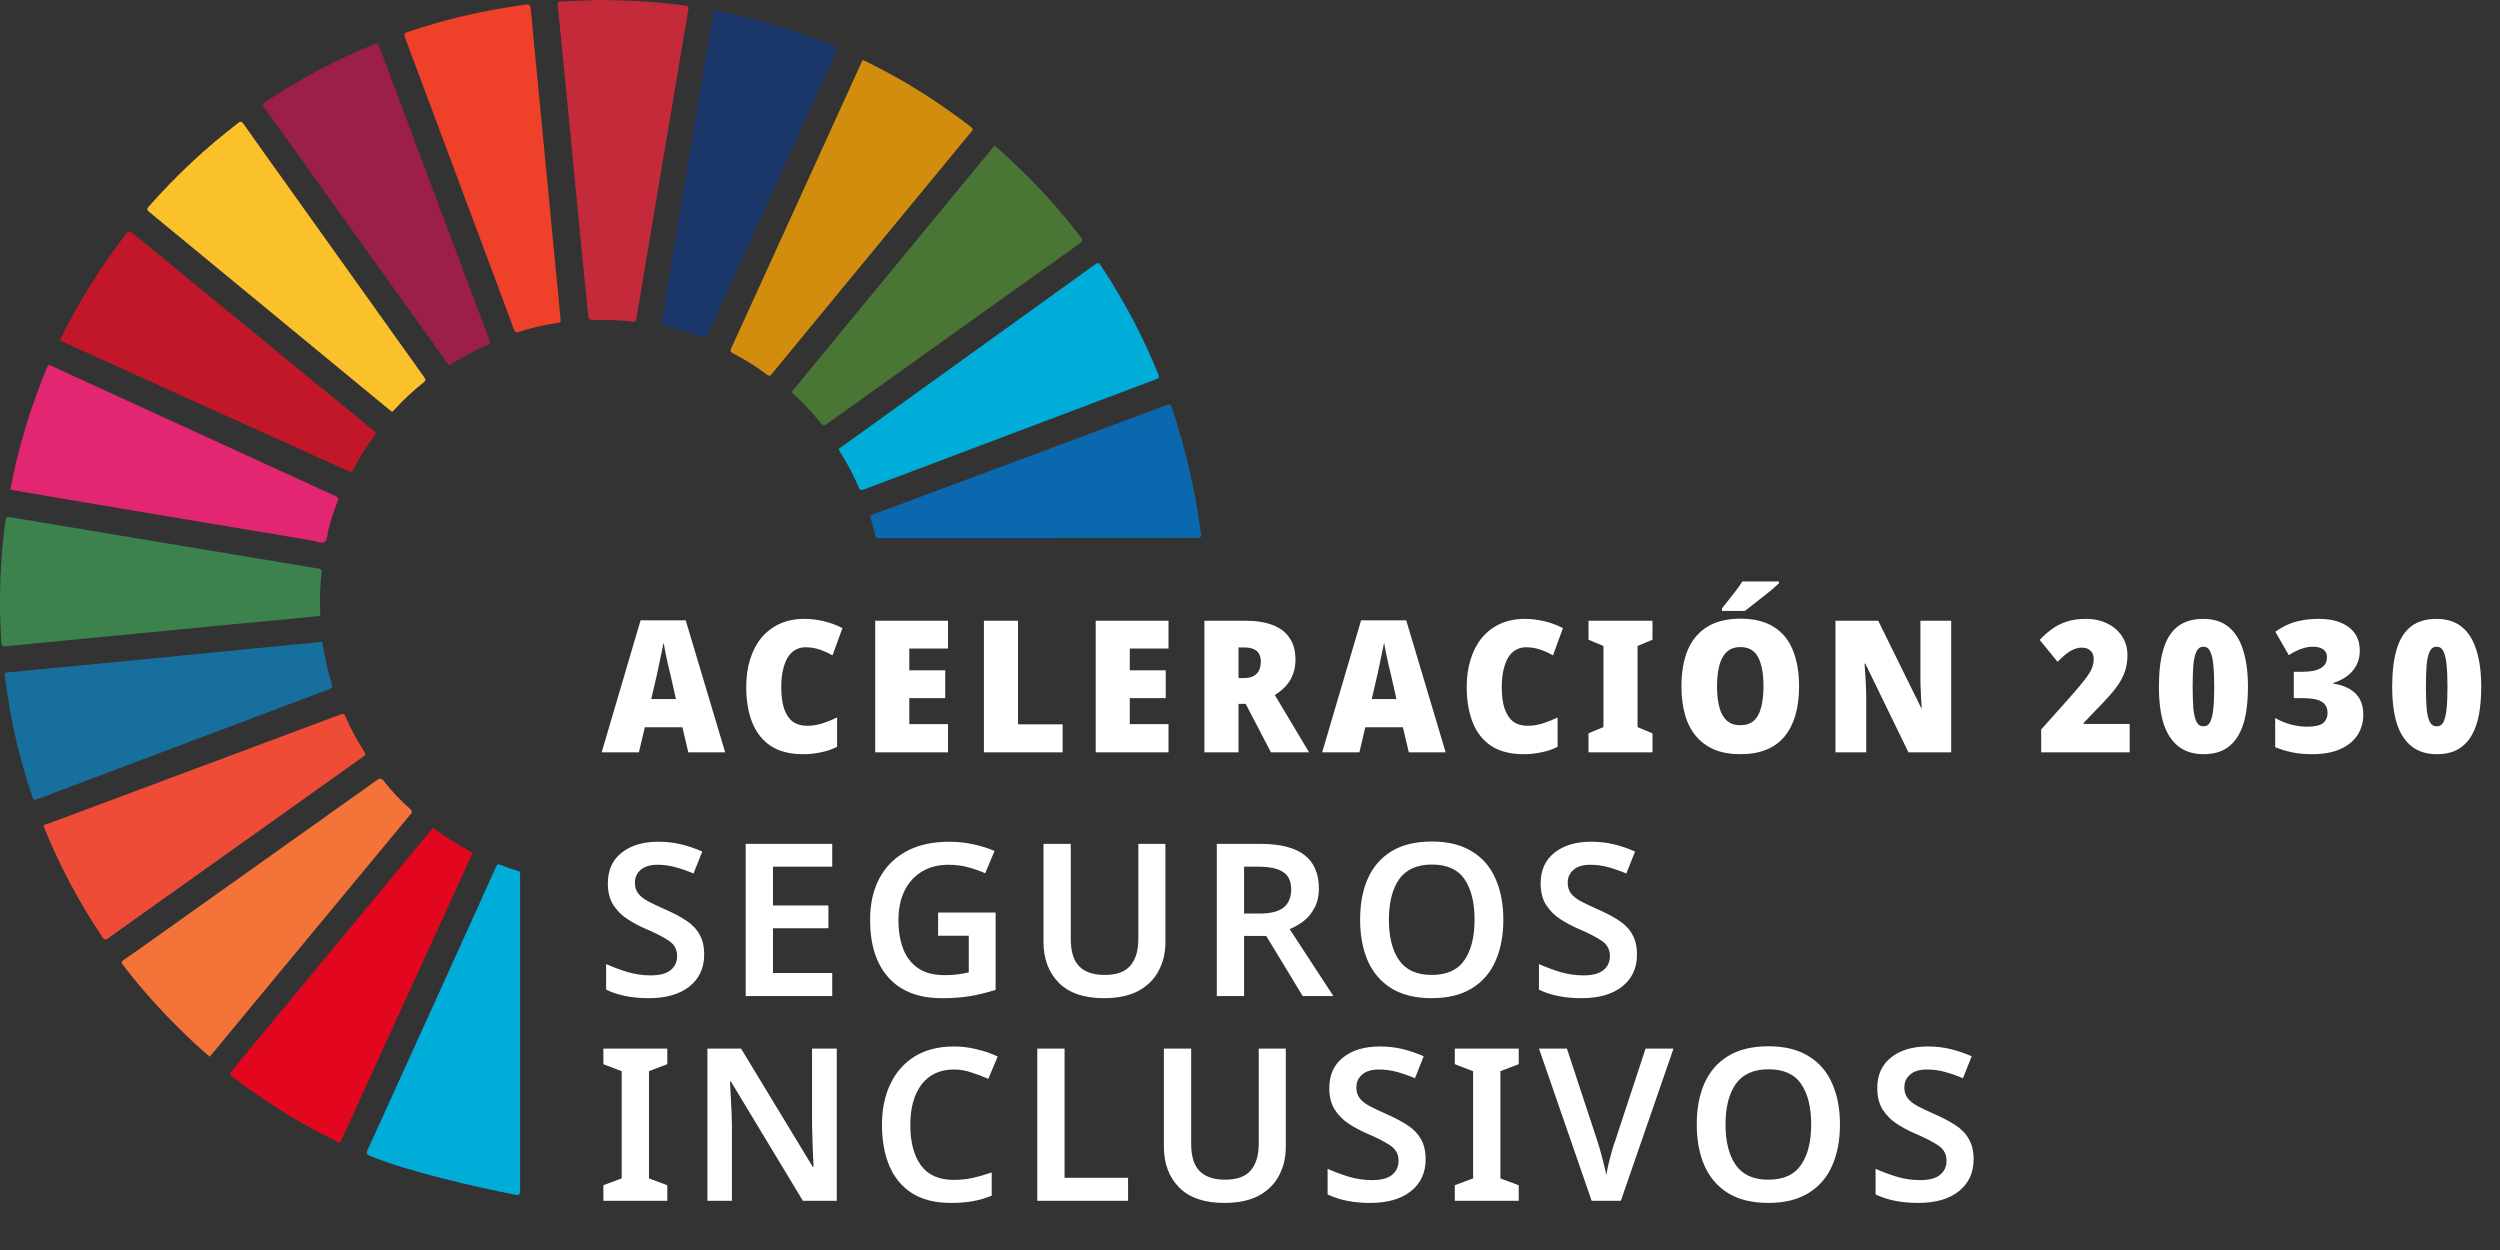
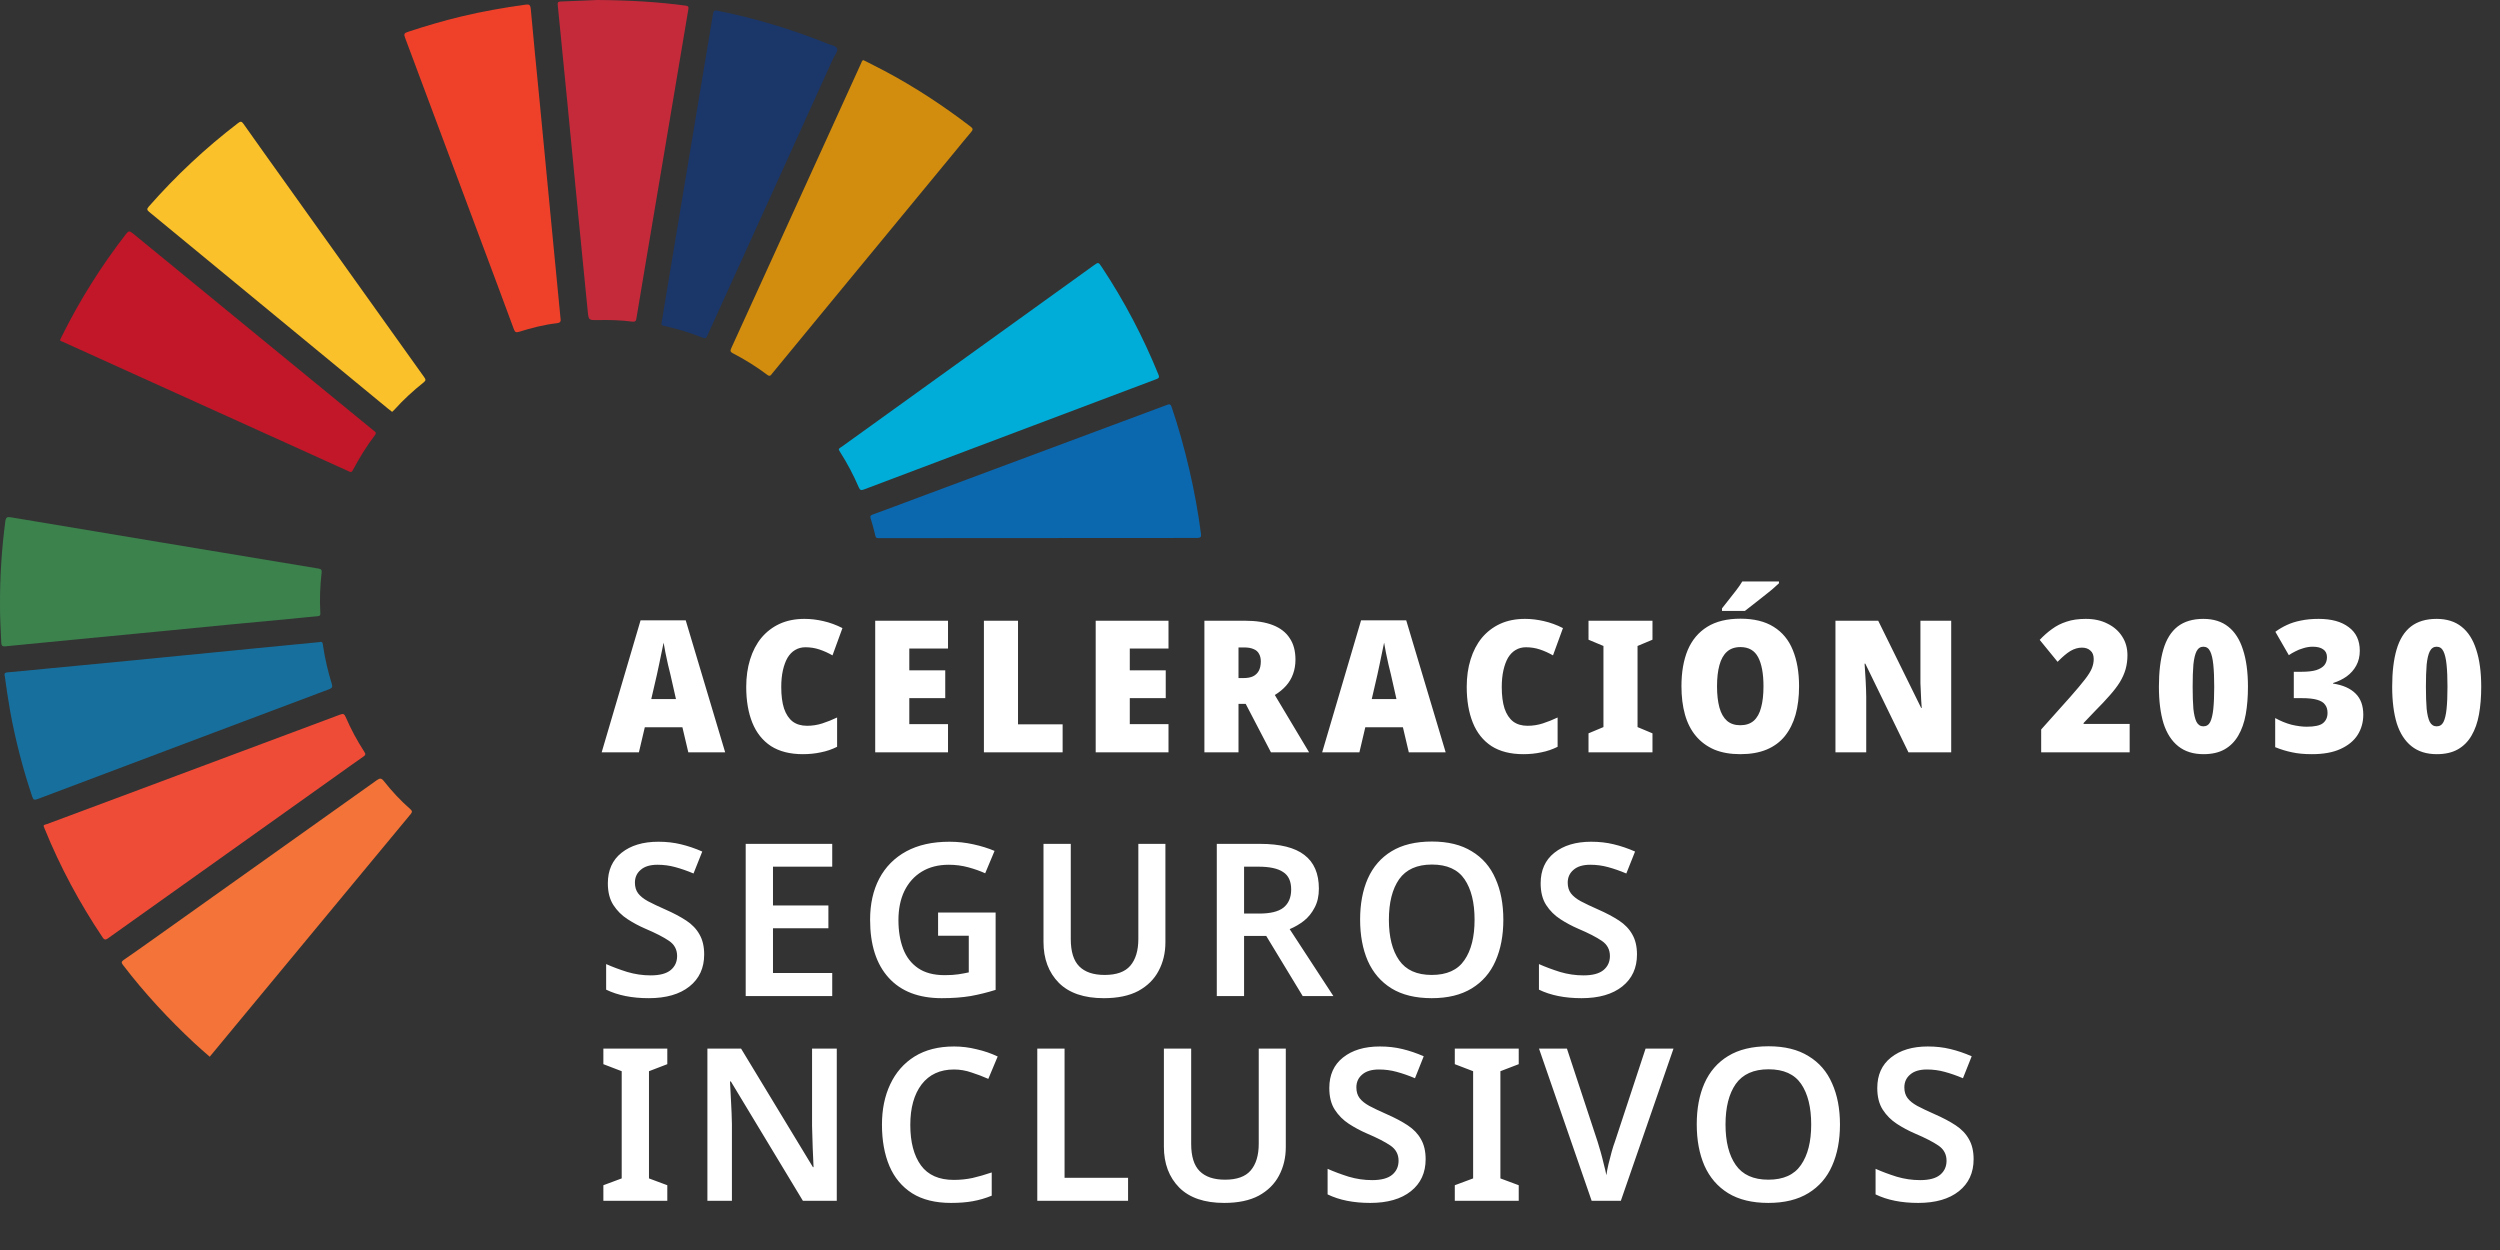
<svg xmlns="http://www.w3.org/2000/svg" width="232" height="116" viewBox="0 0 232 116" fill="none">
  <rect x="0" y="0" width="232" height="116" fill="#333333" stroke="none" />
  <path d="M63.875 69.816L63.327 67.49L59.838 67.49L59.29 69.816L55.835 69.816L59.444 57.569L63.635 57.569L67.296 69.816L63.875 69.816ZM62.215 62.598C62.158 62.347 62.084 62.044 61.993 61.691C61.913 61.326 61.834 60.956 61.754 60.579C61.685 60.203 61.628 59.889 61.583 59.638C61.537 59.889 61.474 60.191 61.394 60.545C61.326 60.898 61.252 61.258 61.172 61.623C61.092 61.976 61.024 62.295 60.967 62.581L60.437 64.873L62.729 64.873L62.215 62.598ZM74.741 60.066C74.388 60.066 74.068 60.151 73.783 60.322C73.509 60.482 73.276 60.722 73.082 61.041C72.899 61.36 72.757 61.748 72.654 62.204C72.551 62.66 72.5 63.179 72.5 63.761C72.5 64.548 72.586 65.209 72.757 65.745C72.939 66.281 73.207 66.686 73.561 66.96C73.914 67.222 74.359 67.353 74.895 67.353C75.385 67.353 75.859 67.279 76.315 67.131C76.771 66.983 77.227 66.8 77.683 66.583L77.683 69.303C77.204 69.543 76.703 69.714 76.178 69.816C75.653 69.93 75.094 69.987 74.501 69.987C73.316 69.987 72.329 69.737 71.542 69.235C70.767 68.722 70.191 67.997 69.814 67.062C69.438 66.127 69.25 65.021 69.25 63.744C69.25 62.809 69.37 61.959 69.609 61.195C69.849 60.419 70.197 59.752 70.653 59.194C71.12 58.635 71.685 58.201 72.346 57.894C73.019 57.586 73.789 57.432 74.656 57.432C75.226 57.432 75.807 57.5 76.4 57.637C77.005 57.774 77.598 57.99 78.179 58.287L77.256 60.819C76.856 60.59 76.452 60.408 76.041 60.271C75.63 60.134 75.197 60.066 74.741 60.066ZM87.976 69.816L81.219 69.816L81.219 57.603L87.976 57.603L87.976 60.186L84.383 60.186L84.383 62.204L87.719 62.204L87.719 64.787L84.383 64.787L84.383 67.199L87.976 67.199L87.976 69.816ZM91.307 69.816L91.307 57.603L94.472 57.603L94.472 67.216L98.612 67.216L98.612 69.816L91.307 69.816ZM108.437 69.816L101.68 69.816L101.68 57.603L108.437 57.603L108.437 60.186L104.844 60.186L104.844 62.204L108.18 62.204L108.18 64.787L104.844 64.787L104.844 67.199L108.437 67.199L108.437 69.816ZM115.514 57.603C116.564 57.603 117.436 57.739 118.132 58.013C118.827 58.287 119.346 58.692 119.688 59.228C120.042 59.752 120.219 60.414 120.219 61.212C120.219 61.691 120.145 62.136 119.996 62.546C119.848 62.957 119.631 63.322 119.346 63.641C119.061 63.96 118.713 64.246 118.303 64.496L121.484 69.816L117.944 69.816L115.6 65.317L114.933 65.317L114.933 69.816L111.768 69.816L111.768 57.603L115.514 57.603ZM115.463 60.083L114.933 60.083L114.933 62.923L115.429 62.923C115.76 62.923 116.039 62.871 116.267 62.769C116.507 62.655 116.689 62.484 116.815 62.255C116.94 62.027 117.003 61.731 117.003 61.366C117.003 61.092 116.946 60.858 116.832 60.665C116.729 60.471 116.564 60.328 116.336 60.237C116.108 60.134 115.817 60.083 115.463 60.083ZM130.737 69.816L130.19 67.49L126.7 67.49L126.153 69.816L122.697 69.816L126.307 57.569L130.498 57.569L134.158 69.816L130.737 69.816ZM129.078 62.598C129.021 62.347 128.947 62.044 128.856 61.691C128.776 61.326 128.696 60.956 128.616 60.579C128.548 60.203 128.491 59.889 128.445 59.638C128.399 59.889 128.337 60.191 128.257 60.545C128.188 60.898 128.114 61.258 128.034 61.623C127.955 61.976 127.886 62.295 127.829 62.581L127.299 64.873L129.591 64.873L129.078 62.598ZM141.603 60.066C141.25 60.066 140.931 60.151 140.646 60.322C140.372 60.482 140.138 60.722 139.944 61.041C139.762 61.36 139.619 61.748 139.517 62.204C139.414 62.66 139.363 63.179 139.363 63.761C139.363 64.548 139.448 65.209 139.619 65.745C139.802 66.281 140.07 66.686 140.423 66.96C140.777 67.222 141.221 67.353 141.757 67.353C142.248 67.353 142.721 67.279 143.177 67.131C143.633 66.983 144.09 66.8 144.546 66.583L144.546 69.303C144.067 69.543 143.565 69.714 143.04 69.816C142.516 69.93 141.957 69.987 141.364 69.987C140.178 69.987 139.191 69.737 138.405 69.235C137.629 68.722 137.053 67.997 136.677 67.062C136.301 66.127 136.112 65.021 136.112 63.744C136.112 62.809 136.232 61.959 136.472 61.195C136.711 60.419 137.059 59.752 137.515 59.194C137.983 58.635 138.547 58.201 139.209 57.894C139.881 57.586 140.651 57.432 141.518 57.432C142.088 57.432 142.67 57.5 143.263 57.637C143.867 57.774 144.46 57.99 145.042 58.287L144.118 60.819C143.719 60.59 143.314 60.408 142.903 60.271C142.493 60.134 142.06 60.066 141.603 60.066ZM153.35 69.816L147.414 69.816L147.414 68.054L148.8 67.473L148.8 59.946L147.414 59.365L147.414 57.603L153.35 57.603L153.35 59.365L151.964 59.946L151.964 67.473L153.35 68.054L153.35 69.816ZM166.953 63.692C166.953 64.673 166.844 65.551 166.628 66.327C166.411 67.091 166.08 67.752 165.635 68.311C165.191 68.858 164.626 69.275 163.942 69.56C163.258 69.845 162.442 69.987 161.496 69.987C160.572 69.987 159.768 69.845 159.084 69.56C158.4 69.263 157.829 68.841 157.373 68.294C156.917 67.746 156.581 67.085 156.364 66.31C156.147 65.534 156.039 64.656 156.039 63.675C156.039 62.375 156.233 61.258 156.621 60.322C157.02 59.387 157.624 58.669 158.434 58.167C159.243 57.665 160.27 57.414 161.513 57.414C162.767 57.414 163.794 57.665 164.592 58.167C165.402 58.669 165.995 59.387 166.371 60.322C166.759 61.258 166.953 62.381 166.953 63.692ZM159.34 63.692C159.34 64.457 159.414 65.112 159.563 65.66C159.711 66.196 159.945 66.606 160.264 66.891C160.583 67.165 160.994 67.302 161.496 67.302C162.009 67.302 162.425 67.165 162.744 66.891C163.064 66.606 163.292 66.196 163.429 65.66C163.577 65.124 163.651 64.468 163.651 63.692C163.651 62.518 163.486 61.617 163.155 60.99C162.824 60.362 162.277 60.049 161.513 60.049C161 60.049 160.583 60.191 160.264 60.477C159.945 60.762 159.711 61.178 159.563 61.725C159.414 62.261 159.34 62.917 159.34 63.692ZM165.088 54.13C164.917 54.29 164.7 54.484 164.438 54.712C164.176 54.928 163.891 55.157 163.583 55.396C163.275 55.636 162.978 55.869 162.693 56.097C162.408 56.325 162.151 56.525 161.923 56.696L159.802 56.696L159.802 56.457C159.996 56.206 160.207 55.938 160.435 55.653C160.663 55.356 160.891 55.065 161.119 54.78C161.347 54.484 161.536 54.21 161.684 53.959L165.088 53.959L165.088 54.13ZM181.072 69.816L177.104 69.816L173.101 61.588L173.032 61.588C173.055 61.828 173.072 62.09 173.084 62.375C173.107 62.649 173.124 62.923 173.135 63.196C173.146 63.47 173.158 63.732 173.169 63.983C173.181 64.234 173.186 64.468 173.186 64.685L173.186 69.816L170.33 69.816L170.33 57.603L174.298 57.603L178.284 65.694L178.335 65.694C178.324 65.454 178.307 65.203 178.284 64.941C178.273 64.668 178.261 64.405 178.25 64.154C178.238 63.892 178.227 63.641 178.216 63.402C178.216 63.151 178.216 62.928 178.216 62.734L178.216 57.603L181.072 57.603L181.072 69.816ZM197.632 69.816L189.421 69.816L189.421 67.695L192.141 64.65C192.723 63.989 193.167 63.459 193.475 63.059C193.795 62.649 194.011 62.301 194.125 62.016C194.239 61.731 194.296 61.446 194.296 61.161C194.296 60.807 194.194 60.545 193.988 60.374C193.795 60.191 193.532 60.1 193.202 60.1C192.848 60.1 192.495 60.203 192.141 60.408C191.799 60.613 191.4 60.95 190.944 61.417L189.284 59.382C189.649 58.994 190.031 58.657 190.43 58.372C190.83 58.076 191.28 57.848 191.782 57.688C192.284 57.517 192.877 57.432 193.561 57.432C194.336 57.432 195.009 57.58 195.579 57.876C196.161 58.161 196.611 58.555 196.931 59.057C197.261 59.559 197.427 60.14 197.427 60.801C197.427 61.258 197.37 61.691 197.256 62.102C197.142 62.501 196.965 62.9 196.725 63.299C196.486 63.687 196.172 64.097 195.785 64.531C195.408 64.964 194.958 65.443 194.433 65.968L193.356 67.097L193.356 67.182L197.632 67.182L197.632 69.816ZM208.61 63.727C208.61 64.673 208.541 65.528 208.404 66.293C208.267 67.057 208.034 67.718 207.703 68.277C207.384 68.824 206.962 69.246 206.437 69.543C205.913 69.839 205.262 69.987 204.487 69.987C203.54 69.987 202.759 69.742 202.143 69.252C201.528 68.761 201.072 68.054 200.775 67.131C200.49 66.196 200.347 65.061 200.347 63.727C200.347 62.358 200.484 61.206 200.758 60.271C201.032 59.336 201.471 58.629 202.075 58.15C202.691 57.671 203.489 57.432 204.47 57.432C205.416 57.432 206.192 57.677 206.796 58.167C207.401 58.646 207.851 59.353 208.148 60.288C208.456 61.223 208.61 62.37 208.61 63.727ZM203.478 63.727C203.478 64.548 203.501 65.232 203.546 65.779C203.603 66.315 203.7 66.72 203.837 66.994C203.985 67.268 204.196 67.404 204.47 67.404C204.755 67.404 204.966 67.273 205.103 67.011C205.24 66.737 205.337 66.332 205.394 65.796C205.451 65.249 205.479 64.559 205.479 63.727C205.479 62.906 205.451 62.221 205.394 61.674C205.337 61.127 205.24 60.716 205.103 60.442C204.966 60.157 204.755 60.015 204.47 60.015C204.196 60.015 203.985 60.157 203.837 60.442C203.7 60.716 203.603 61.127 203.546 61.674C203.501 62.221 203.478 62.906 203.478 63.727ZM218.988 60.391C218.988 60.904 218.88 61.36 218.663 61.759C218.447 62.159 218.15 62.495 217.774 62.769C217.409 63.031 216.987 63.236 216.508 63.385L216.508 63.436C217.42 63.573 218.116 63.881 218.595 64.359C219.074 64.827 219.313 65.483 219.313 66.327C219.313 67.022 219.137 67.65 218.783 68.208C218.43 68.756 217.899 69.189 217.192 69.508C216.497 69.828 215.613 69.987 214.541 69.987C213.834 69.987 213.224 69.93 212.71 69.816C212.197 69.714 211.673 69.554 211.137 69.337L211.137 66.635C211.627 66.908 212.129 67.114 212.642 67.251C213.167 67.376 213.64 67.439 214.062 67.439C214.792 67.439 215.293 67.33 215.567 67.114C215.852 66.885 215.995 66.566 215.995 66.156C215.995 65.848 215.921 65.597 215.772 65.403C215.636 65.198 215.39 65.044 215.037 64.941C214.695 64.838 214.204 64.787 213.566 64.787L212.864 64.787L212.864 62.341L213.583 62.341C214.153 62.341 214.609 62.29 214.951 62.187C215.293 62.073 215.544 61.919 215.704 61.725C215.864 61.52 215.943 61.275 215.943 60.99C215.943 60.659 215.824 60.414 215.584 60.254C215.356 60.094 215.037 60.015 214.626 60.015C214.33 60.015 214.039 60.06 213.754 60.151C213.469 60.231 213.212 60.334 212.984 60.459C212.756 60.573 212.562 60.688 212.403 60.801L211.154 58.629C211.496 58.378 211.855 58.167 212.231 57.996C212.619 57.814 213.053 57.677 213.532 57.586C214.011 57.483 214.558 57.432 215.174 57.432C216.36 57.432 217.289 57.688 217.962 58.201C218.646 58.703 218.988 59.433 218.988 60.391ZM230.257 63.727C230.257 64.673 230.188 65.528 230.051 66.293C229.915 67.057 229.681 67.718 229.35 68.277C229.031 68.824 228.609 69.246 228.084 69.543C227.56 69.839 226.91 69.987 226.134 69.987C225.188 69.987 224.406 69.742 223.791 69.252C223.175 68.761 222.719 68.054 222.422 67.131C222.137 66.196 221.994 65.061 221.994 63.727C221.994 62.358 222.131 61.206 222.405 60.271C222.679 59.336 223.118 58.629 223.722 58.15C224.338 57.671 225.136 57.432 226.117 57.432C227.064 57.432 227.839 57.677 228.443 58.167C229.048 58.646 229.498 59.353 229.795 60.288C230.103 61.223 230.257 62.37 230.257 63.727ZM225.125 63.727C225.125 64.548 225.148 65.232 225.193 65.779C225.25 66.315 225.347 66.72 225.484 66.994C225.632 67.268 225.843 67.404 226.117 67.404C226.402 67.404 226.613 67.273 226.75 67.011C226.887 66.737 226.984 66.332 227.041 65.796C227.098 65.249 227.126 64.559 227.126 63.727C227.126 62.906 227.098 62.221 227.041 61.674C226.984 61.127 226.887 60.716 226.75 60.442C226.613 60.157 226.402 60.015 226.117 60.015C225.843 60.015 225.632 60.157 225.484 60.442C225.347 60.716 225.25 61.127 225.193 61.674C225.148 62.221 225.125 62.906 225.125 63.727Z" fill="white" />
  <path d="M65.348 88.576C65.348 89.829 64.893 90.818 63.983 91.543C63.074 92.268 61.814 92.631 60.206 92.631C58.65 92.631 57.331 92.367 56.25 91.84L56.25 89.466C56.843 89.73 57.496 89.974 58.208 90.198C58.92 90.409 59.645 90.515 60.384 90.515C61.228 90.515 61.847 90.35 62.243 90.02C62.639 89.691 62.836 89.255 62.836 88.715C62.836 88.121 62.586 87.653 62.085 87.311C61.584 86.968 60.852 86.592 59.889 86.183C59.309 85.933 58.755 85.636 58.228 85.293C57.7 84.95 57.265 84.515 56.922 83.988C56.58 83.46 56.408 82.788 56.408 81.97C56.408 80.757 56.83 79.814 57.674 79.142C58.531 78.456 59.672 78.113 61.096 78.113C61.847 78.113 62.546 78.192 63.192 78.351C63.852 78.509 64.511 78.733 65.17 79.023L64.359 81.06C63.766 80.81 63.199 80.612 62.658 80.467C62.131 80.322 61.584 80.249 61.017 80.249C60.331 80.249 59.81 80.408 59.454 80.724C59.098 81.027 58.92 81.423 58.92 81.911C58.92 82.306 59.019 82.636 59.217 82.9C59.415 83.163 59.718 83.407 60.127 83.632C60.549 83.856 61.089 84.113 61.748 84.403C62.5 84.733 63.146 85.076 63.687 85.431C64.227 85.787 64.636 86.216 64.913 86.717C65.203 87.218 65.348 87.838 65.348 88.576ZM77.231 92.433L69.201 92.433L69.201 78.311L77.231 78.311L77.231 80.427L71.733 80.427L71.733 84.027L76.875 84.027L76.875 86.144L71.733 86.144L71.733 90.297L77.231 90.297L77.231 92.433ZM87.054 84.68L92.394 84.68L92.394 91.86C91.643 92.097 90.871 92.288 90.08 92.433C89.289 92.565 88.392 92.631 87.39 92.631C85.254 92.631 83.612 91.998 82.465 90.732C81.318 89.466 80.745 87.673 80.745 85.352C80.745 83.889 81.028 82.616 81.595 81.535C82.175 80.441 83.013 79.597 84.107 79.003C85.201 78.41 86.533 78.113 88.102 78.113C88.867 78.113 89.605 78.192 90.317 78.351C91.043 78.509 91.702 78.713 92.295 78.964L91.425 81.041C90.964 80.83 90.443 80.645 89.862 80.487C89.282 80.329 88.676 80.249 88.043 80.249C87.08 80.249 86.25 80.46 85.551 80.882C84.852 81.304 84.311 81.904 83.929 82.682C83.56 83.447 83.375 84.35 83.375 85.392C83.375 86.394 83.52 87.278 83.81 88.042C84.1 88.807 84.562 89.407 85.195 89.842C85.828 90.277 86.652 90.495 87.667 90.495C88.168 90.495 88.59 90.469 88.933 90.416C89.276 90.363 89.599 90.304 89.902 90.238L89.902 86.836L87.054 86.836L87.054 84.68ZM108.15 87.449C108.15 88.425 107.939 89.308 107.517 90.099C107.108 90.877 106.482 91.497 105.638 91.959C104.794 92.407 103.726 92.631 102.434 92.631C100.601 92.631 99.21 92.156 98.26 91.207C97.311 90.244 96.836 88.978 96.836 87.409L96.836 78.311L99.368 78.311L99.368 87.152C99.368 88.313 99.632 89.156 100.159 89.684C100.687 90.211 101.471 90.475 102.513 90.475C103.607 90.475 104.398 90.192 104.886 89.625C105.387 89.044 105.638 88.214 105.638 87.132L105.638 78.311L108.15 78.311L108.15 87.449ZM116.933 78.311C118.792 78.311 120.163 78.654 121.047 79.34C121.944 80.025 122.392 81.067 122.392 82.465C122.392 83.15 122.26 83.737 121.996 84.225C121.746 84.713 121.416 85.122 121.007 85.451C120.599 85.768 120.157 86.025 119.682 86.223L123.737 92.433L120.889 92.433L117.507 86.856L115.45 86.856L115.45 92.433L112.918 92.433L112.918 78.311L116.933 78.311ZM116.775 80.427L115.45 80.427L115.45 84.779L116.854 84.779C117.896 84.779 118.647 84.594 119.109 84.225C119.583 83.843 119.821 83.282 119.821 82.544C119.821 81.779 119.57 81.238 119.069 80.922C118.581 80.592 117.816 80.427 116.775 80.427ZM139.51 85.352C139.51 86.816 139.266 88.095 138.778 89.189C138.304 90.271 137.572 91.115 136.583 91.721C135.594 92.328 134.354 92.631 132.864 92.631C131.361 92.631 130.115 92.328 129.126 91.721C128.151 91.115 127.419 90.264 126.931 89.17C126.456 88.075 126.219 86.796 126.219 85.333C126.219 83.882 126.456 82.616 126.931 81.535C127.419 80.441 128.151 79.597 129.126 79.003C130.115 78.397 131.368 78.094 132.884 78.094C134.374 78.094 135.607 78.397 136.583 79.003C137.572 79.597 138.304 80.441 138.778 81.535C139.266 82.616 139.51 83.889 139.51 85.352ZM128.889 85.352C128.889 86.948 129.205 88.201 129.838 89.11C130.471 90.02 131.48 90.475 132.864 90.475C134.262 90.475 135.271 90.02 135.891 89.11C136.524 88.201 136.84 86.948 136.84 85.352C136.84 83.757 136.53 82.504 135.91 81.594C135.291 80.685 134.282 80.23 132.884 80.23C131.5 80.23 130.484 80.685 129.838 81.594C129.205 82.504 128.889 83.757 128.889 85.352ZM151.912 88.576C151.912 89.829 151.457 90.818 150.548 91.543C149.638 92.268 148.378 92.631 146.77 92.631C145.214 92.631 143.895 92.367 142.814 91.84L142.814 89.466C143.407 89.73 144.06 89.974 144.772 90.198C145.484 90.409 146.209 90.515 146.948 90.515C147.792 90.515 148.411 90.35 148.807 90.02C149.203 89.691 149.4 89.255 149.4 88.715C149.4 88.121 149.15 87.653 148.649 87.311C148.148 86.968 147.416 86.592 146.453 86.183C145.873 85.933 145.319 85.636 144.792 85.293C144.264 84.95 143.829 84.515 143.486 83.988C143.144 83.46 142.972 82.788 142.972 81.97C142.972 80.757 143.394 79.814 144.238 79.142C145.095 78.456 146.236 78.113 147.66 78.113C148.411 78.113 149.11 78.192 149.756 78.351C150.416 78.509 151.075 78.733 151.734 79.023L150.923 81.06C150.33 80.81 149.763 80.612 149.222 80.467C148.695 80.322 148.148 80.249 147.581 80.249C146.895 80.249 146.374 80.408 146.018 80.724C145.662 81.027 145.484 81.423 145.484 81.911C145.484 82.306 145.583 82.636 145.781 82.9C145.979 83.163 146.282 83.407 146.691 83.632C147.113 83.856 147.653 84.113 148.313 84.403C149.064 84.733 149.71 85.076 150.251 85.431C150.791 85.787 151.2 86.216 151.477 86.717C151.767 87.218 151.912 87.838 151.912 88.576ZM61.926 111.433L55.993 111.433L55.993 109.989L57.694 109.356L57.694 99.408L55.993 98.755L55.993 97.311L61.926 97.311L61.926 98.755L60.225 99.408L60.225 109.356L61.926 109.989L61.926 111.433ZM77.653 111.433L74.508 111.433L67.823 100.357L67.744 100.357C67.783 100.95 67.816 101.59 67.843 102.276C67.882 102.948 67.909 103.627 67.922 104.313L67.922 111.433L65.647 111.433L65.647 97.311L68.772 97.311L75.438 108.308L75.497 108.308C75.471 107.781 75.444 107.174 75.418 106.489C75.392 105.803 75.372 105.137 75.359 104.491L75.359 97.311L77.653 97.311L77.653 111.433ZM88.531 99.249C87.239 99.249 86.236 99.711 85.524 100.634C84.826 101.557 84.476 102.81 84.476 104.392C84.476 105.987 84.806 107.24 85.465 108.15C86.124 109.047 87.14 109.495 88.511 109.495C89.104 109.495 89.684 109.436 90.251 109.317C90.819 109.185 91.412 109.014 92.032 108.803L92.032 110.959C91.451 111.196 90.865 111.367 90.271 111.473C89.691 111.578 89.019 111.631 88.254 111.631C86.803 111.631 85.603 111.334 84.654 110.741C83.705 110.134 82.999 109.291 82.538 108.209C82.076 107.115 81.846 105.836 81.846 104.372C81.846 102.948 82.103 101.695 82.617 100.614C83.131 99.52 83.883 98.663 84.872 98.043C85.874 97.423 87.094 97.113 88.531 97.113C89.243 97.113 89.942 97.199 90.627 97.371C91.326 97.529 91.979 97.753 92.585 98.043L91.715 100.12C91.214 99.896 90.693 99.698 90.153 99.526C89.625 99.342 89.085 99.249 88.531 99.249ZM96.26 111.433L96.26 97.311L98.791 97.311L98.791 109.297L104.685 109.297L104.685 111.433L96.26 111.433ZM119.322 106.449C119.322 107.425 119.112 108.308 118.69 109.099C118.281 109.877 117.654 110.497 116.811 110.959C115.967 111.407 114.899 111.631 113.606 111.631C111.774 111.631 110.382 111.156 109.433 110.207C108.484 109.244 108.009 107.979 108.009 106.409L108.009 97.311L110.541 97.311L110.541 106.152C110.541 107.313 110.804 108.157 111.332 108.684C111.859 109.211 112.644 109.475 113.686 109.475C114.78 109.475 115.571 109.192 116.059 108.625C116.56 108.044 116.811 107.214 116.811 106.132L116.811 97.311L119.322 97.311L119.322 106.449ZM132.299 107.576C132.299 108.829 131.844 109.818 130.934 110.543C130.024 111.268 128.765 111.631 127.156 111.631C125.6 111.631 124.282 111.367 123.201 110.84L123.201 108.466C123.794 108.73 124.447 108.974 125.159 109.198C125.871 109.409 126.596 109.515 127.334 109.515C128.178 109.515 128.798 109.35 129.194 109.02C129.589 108.691 129.787 108.255 129.787 107.715C129.787 107.121 129.536 106.653 129.035 106.31C128.534 105.968 127.802 105.592 126.84 105.183C126.26 104.933 125.706 104.636 125.178 104.293C124.651 103.95 124.216 103.515 123.873 102.988C123.53 102.46 123.359 101.788 123.359 100.97C123.359 99.757 123.781 98.814 124.625 98.142C125.482 97.456 126.622 97.113 128.046 97.113C128.798 97.113 129.497 97.192 130.143 97.351C130.802 97.509 131.461 97.733 132.121 98.023L131.31 100.06C130.716 99.81 130.149 99.612 129.609 99.467C129.081 99.322 128.534 99.249 127.967 99.249C127.282 99.249 126.761 99.408 126.405 99.724C126.049 100.027 125.871 100.423 125.871 100.911C125.871 101.306 125.97 101.636 126.167 101.9C126.365 102.164 126.668 102.407 127.077 102.632C127.499 102.856 128.04 103.113 128.699 103.403C129.451 103.733 130.097 104.075 130.637 104.432C131.178 104.788 131.587 105.216 131.864 105.717C132.154 106.218 132.299 106.838 132.299 107.576ZM140.938 111.433L135.005 111.433L135.005 109.989L136.706 109.356L136.706 99.408L135.005 98.755L135.005 97.311L140.938 97.311L140.938 98.755L139.237 99.408L139.237 109.356L140.938 109.989L140.938 111.433ZM155.3 97.311L150.415 111.433L147.705 111.433L142.82 97.311L145.411 97.311L148.259 105.954C148.338 106.192 148.43 106.502 148.536 106.884C148.641 107.253 148.74 107.636 148.832 108.031C148.938 108.427 149.017 108.77 149.07 109.06C149.109 108.77 149.175 108.427 149.267 108.031C149.36 107.636 149.459 107.253 149.564 106.884C149.67 106.502 149.769 106.192 149.861 105.954L152.709 97.311L155.3 97.311ZM170.749 104.352C170.749 105.816 170.505 107.095 170.017 108.189C169.543 109.271 168.811 110.115 167.822 110.721C166.833 111.328 165.593 111.631 164.103 111.631C162.6 111.631 161.354 111.328 160.365 110.721C159.389 110.115 158.658 109.264 158.17 108.17C157.695 107.075 157.458 105.796 157.458 104.333C157.458 102.882 157.695 101.616 158.17 100.535C158.658 99.441 159.389 98.597 160.365 98.003C161.354 97.397 162.607 97.094 164.123 97.094C165.613 97.094 166.846 97.397 167.822 98.003C168.811 98.597 169.543 99.441 170.017 100.535C170.505 101.616 170.749 102.889 170.749 104.352ZM160.128 104.352C160.128 105.948 160.444 107.201 161.077 108.11C161.71 109.02 162.719 109.475 164.103 109.475C165.501 109.475 166.51 109.02 167.13 108.11C167.763 107.201 168.079 105.948 168.079 104.352C168.079 102.757 167.769 101.504 167.149 100.594C166.53 99.685 165.521 99.23 164.123 99.23C162.739 99.23 161.723 99.685 161.077 100.594C160.444 101.504 160.128 102.757 160.128 104.352ZM183.151 107.576C183.151 108.829 182.696 109.818 181.786 110.543C180.877 111.268 179.617 111.631 178.009 111.631C176.453 111.631 175.134 111.367 174.053 110.84L174.053 108.466C174.646 108.73 175.299 108.974 176.011 109.198C176.723 109.409 177.448 109.515 178.187 109.515C179.031 109.515 179.65 109.35 180.046 109.02C180.442 108.691 180.639 108.255 180.639 107.715C180.639 107.121 180.389 106.653 179.888 106.31C179.387 105.968 178.655 105.592 177.692 105.183C177.112 104.933 176.558 104.636 176.031 104.293C175.503 103.95 175.068 103.515 174.725 102.988C174.383 102.46 174.211 101.788 174.211 100.97C174.211 99.757 174.633 98.814 175.477 98.142C176.334 97.456 177.475 97.113 178.899 97.113C179.65 97.113 180.349 97.192 180.995 97.351C181.655 97.509 182.314 97.733 182.973 98.023L182.162 100.06C181.569 99.81 181.002 99.612 180.461 99.467C179.934 99.322 179.387 99.249 178.82 99.249C178.134 99.249 177.613 99.408 177.257 99.724C176.901 100.027 176.723 100.423 176.723 100.911C176.723 101.306 176.822 101.636 177.02 101.9C177.218 102.164 177.521 102.407 177.93 102.632C178.352 102.856 178.892 103.113 179.551 103.403C180.303 103.733 180.949 104.075 181.49 104.431C182.03 104.788 182.439 105.216 182.716 105.717C183.006 106.218 183.151 106.838 183.151 107.576Z" fill="white" />
  <path d="M55.428 -0C54.659 0.032 53.348 0.096 52.036 0.139C51.78 0.147 51.736 0.237 51.759 0.463C52.037 3.249 52.311 6.034 52.582 8.82C52.958 12.684 53.33 16.549 53.706 20.413C53.981 23.237 54.257 26.062 54.541 28.885C54.627 29.728 54.64 29.716 55.496 29.702C56.55 29.684 57.605 29.704 58.649 29.843C59.003 29.89 59.027 29.745 59.067 29.497C59.333 27.882 59.605 26.267 59.876 24.653C60.591 20.407 61.307 16.161 62.021 11.915C62.639 8.241 63.251 4.567 63.873 0.894C63.912 0.66 63.902 0.558 63.62 0.521C61.08 0.183 58.53 0.024 55.426 -0L55.428 -0Z" fill="#C52A3B" />
  <path d="M61.385 30.001C61.347 30.194 61.495 30.214 61.617 30.24C62.848 30.509 64.049 30.881 65.219 31.344C65.463 31.44 65.54 31.371 65.639 31.152C67.447 27.159 69.266 23.172 71.079 19.181C73.159 14.606 75.235 10.03 77.307 5.451C77.454 5.127 77.794 4.758 77.675 4.485C77.574 4.251 77.093 4.174 76.772 4.045C73.477 2.717 70.09 1.695 66.606 0.996C66.258 0.927 66.21 1.034 66.16 1.334C65.175 7.287 64.177 13.238 63.183 19.19C62.59 22.743 62.002 26.297 61.412 29.849C61.403 29.9 61.393 29.951 61.384 30.001L61.385 30.001Z" fill="#1B3668" />
  <path d="M36.388 38.222C36.463 38.152 36.533 38.097 36.591 38.031C37.424 37.101 38.342 36.261 39.318 35.484C39.536 35.312 39.511 35.207 39.364 35.001C35.11 29.051 30.864 23.096 26.616 17.142C25.274 15.262 23.928 13.384 22.596 11.496C22.429 11.259 22.328 11.239 22.096 11.418C19.076 13.728 16.317 16.313 13.808 19.169C13.611 19.392 13.629 19.488 13.848 19.669C21.221 25.736 28.59 31.81 35.959 37.883C36.096 37.995 36.237 38.102 36.388 38.221L36.388 38.222Z" fill="#FAC12B" />
  <path d="M5.58 31.534C5.58 31.665 5.704 31.664 5.789 31.703C8.21 32.8 10.63 33.897 13.051 34.993C17.753 37.122 22.455 39.251 27.157 41.378C28.908 42.171 30.659 42.961 32.407 43.759C32.575 43.836 32.648 43.813 32.735 43.649C33.34 42.512 34.007 41.412 34.791 40.388C34.989 40.13 34.788 40.054 34.651 39.941C32.779 38.406 30.904 36.874 29.03 35.341C23.453 30.776 17.874 26.211 12.304 21.638C12.029 21.412 11.914 21.428 11.695 21.712C9.388 24.695 7.388 27.866 5.719 31.243C5.673 31.335 5.63 31.428 5.58 31.533L5.58 31.534Z" fill="#C11728" />
  <path d="M80.117 5.58C79.982 5.614 79.968 5.746 79.925 5.841C79.105 7.637 78.29 9.435 77.471 11.232C75.321 15.951 73.17 20.671 71.019 25.391C69.965 27.703 68.913 30.017 67.854 32.328C67.756 32.541 67.767 32.658 67.998 32.777C69.125 33.359 70.198 34.032 71.213 34.791C71.473 34.986 71.548 34.793 71.661 34.655C73.256 32.72 74.847 30.782 76.442 28.846C80.519 23.898 84.597 18.951 88.674 14.003C89.16 13.415 89.633 12.817 90.132 12.24C90.311 12.033 90.293 11.923 90.082 11.76C87.534 9.807 84.861 8.049 82.022 6.548C81.451 6.246 80.873 5.958 80.297 5.663C80.24 5.634 80.18 5.609 80.116 5.58L80.117 5.58Z" fill="#D28D0E" />
-   <path d="M92.293 13.531C92.211 13.623 92.133 13.705 92.061 13.791C90.316 15.908 88.571 18.025 86.827 20.143C82.814 25.014 78.803 29.886 74.791 34.758C74.398 35.236 74.01 35.717 73.608 36.187C73.48 36.337 73.481 36.435 73.631 36.569C74.566 37.4 75.416 38.314 76.189 39.295C76.369 39.524 76.478 39.526 76.704 39.364C82.107 35.495 87.515 31.634 92.924 27.773C95.344 26.044 97.765 24.315 100.194 22.597C100.465 22.405 100.526 22.287 100.296 21.992C98.849 20.133 97.321 18.346 95.662 16.669C94.658 15.654 93.62 14.675 92.554 13.725C92.478 13.658 92.391 13.604 92.294 13.532L92.293 13.531Z" fill="#4A7635" />
  <path d="M52 29.384C51.751 26.807 51.499 24.23 51.252 21.653C50.855 17.525 50.461 13.397 50.064 9.268C49.792 6.447 49.505 3.629 49.252 0.806C49.216 0.408 49.059 0.392 48.751 0.435C46.767 0.71 44.797 1.053 42.848 1.52C41.15 1.927 39.476 2.419 37.818 2.968C37.505 3.071 37.473 3.185 37.582 3.476C40.441 11.114 43.293 18.756 46.145 26.396C46.662 27.782 47.183 29.167 47.689 30.556C47.782 30.813 47.884 30.88 48.163 30.793C49.316 30.431 50.486 30.129 51.688 29.991C52.171 29.935 52.009 29.644 51.999 29.384L52 29.384Z" fill="#EF412A" />
-   <path d="M0.983 45.316C0.943 45.525 1.123 45.477 1.23 45.495C2.724 45.752 4.219 46.006 5.714 46.258C9.679 46.927 13.645 47.596 17.61 48.261C21.396 48.897 25.183 49.532 28.97 50.159C29.369 50.225 29.867 50.493 30.145 50.273C30.393 50.075 30.38 49.539 30.478 49.152C30.71 48.25 30.992 47.364 31.339 46.501C31.443 46.24 31.379 46.148 31.147 46.042C28.64 44.902 26.137 43.75 23.634 42.602C18.778 40.377 13.924 38.152 9.068 35.927C7.641 35.272 6.211 34.623 4.786 33.962C4.569 33.86 4.464 33.858 4.359 34.112C2.88 37.679 1.743 41.35 1.022 45.15C1.013 45.2 0.999 45.251 0.984 45.316L0.983 45.316Z" fill="#E22672" />
-   <path d="M41.706 33.897C41.761 33.863 41.817 33.831 41.872 33.796C42.956 33.107 44.085 32.499 45.266 31.992C45.563 31.864 45.481 31.718 45.404 31.512C43.488 26.419 41.577 21.325 39.665 16.232C38.175 12.264 36.68 8.296 35.199 4.324C35.095 4.044 35.007 3.984 34.716 4.103C31.18 5.555 27.82 7.334 24.637 9.448C24.312 9.664 24.388 9.791 24.561 10.032C27.354 13.921 30.141 17.814 32.928 21.707C35.762 25.663 38.594 29.621 41.429 33.576C41.509 33.688 41.565 33.827 41.706 33.897L41.706 33.897Z" fill="#9C1F4B" />
  <path d="M0.001 56.216C-0.007 57.294 0.069 58.475 0.118 59.658C0.13 59.933 0.242 60.004 0.503 59.978C2.812 59.748 5.12 59.525 7.43 59.302C9.162 59.135 10.894 58.972 12.626 58.804C15.448 58.53 18.269 58.251 21.091 57.98C23.132 57.784 25.172 57.597 27.213 57.404C27.969 57.332 28.725 57.246 29.483 57.184C29.69 57.167 29.738 57.096 29.727 56.901C29.652 55.639 29.704 54.382 29.847 53.127C29.874 52.888 29.802 52.803 29.55 52.762C24.757 51.973 19.967 51.172 15.176 50.373C10.452 49.586 5.728 48.8 1.006 48.005C0.675 47.949 0.544 48.002 0.494 48.377C0.158 50.945 -0.014 53.52 0.001 56.216Z" fill="#3C824D" />
-   <path d="M40.212 76.862C40.075 76.874 40.032 76.997 39.963 77.081C38.72 78.578 37.479 80.078 36.239 81.578C33.743 84.594 31.247 87.61 28.752 90.626C26.318 93.569 23.884 96.512 21.446 99.452C21.319 99.606 21.289 99.697 21.476 99.841C24.162 101.899 26.986 103.737 29.998 105.288C30.422 105.506 30.856 105.707 31.267 105.948C31.51 106.091 31.593 105.998 31.687 105.79C32.884 103.158 34.085 100.528 35.286 97.9C37.45 93.166 39.617 88.433 41.781 83.699C42.433 82.273 43.081 80.846 43.736 79.421C43.82 79.237 43.862 79.111 43.625 78.99C42.497 78.413 41.428 77.741 40.406 76.994C40.344 76.949 40.278 76.908 40.212 76.864L40.212 76.862Z" fill="#E2071F" />
  <path d="M77.84 41.734C77.878 41.801 77.913 41.871 77.955 41.936C78.626 42.985 79.202 44.087 79.697 45.229C79.817 45.506 79.923 45.517 80.18 45.42C84.96 43.609 89.744 41.809 94.526 40.006C98.778 38.402 103.029 36.795 107.283 35.195C107.512 35.11 107.621 35.052 107.505 34.766C106.079 31.262 104.333 27.93 102.244 24.782C101.936 24.317 101.931 24.317 101.496 24.63C93.696 30.242 85.897 35.854 78.098 41.469C78.001 41.539 77.856 41.572 77.839 41.734L77.84 41.734Z" fill="#00ADD8" />
  <path d="M4.046 76.653C4.087 76.76 4.114 76.833 4.143 76.905C5.582 80.452 7.387 83.805 9.519 86.986C9.702 87.26 9.821 87.218 10.044 87.059C17.095 82.036 24.148 77.018 31.201 71.999C32.044 71.399 32.881 70.793 33.731 70.205C33.925 70.071 33.945 69.981 33.816 69.782C33.144 68.74 32.556 67.651 32.066 66.513C31.956 66.256 31.848 66.209 31.58 66.31C25.378 68.633 19.172 70.949 12.966 73.264C10.087 74.338 7.208 75.409 4.33 76.485C4.227 76.524 4.067 76.515 4.046 76.654L4.046 76.653Z" fill="#EF4C38" />
  <path d="M29.657 59.587C27.631 59.783 25.633 59.975 23.635 60.17C22.227 60.307 20.819 60.45 19.411 60.587C16.518 60.871 13.625 61.155 10.732 61.436C8.516 61.651 6.301 61.861 4.086 62.073C2.946 62.183 1.807 62.304 0.666 62.398C0.32 62.426 0.431 62.653 0.453 62.814C0.602 63.853 0.744 64.893 0.93 65.926C1.42 68.643 2.112 71.309 2.989 73.926C3.086 74.214 3.179 74.27 3.473 74.158C8.239 72.352 13.012 70.559 17.783 68.762C22.035 67.161 26.285 65.554 30.541 63.961C30.822 63.855 30.881 63.753 30.789 63.461C30.429 62.311 30.162 61.136 29.981 59.943C29.951 59.751 29.964 59.486 29.657 59.587Z" fill="#176F9D" />
  <path d="M19.462 98.066C20.483 96.831 21.478 95.628 22.475 94.425C25.582 90.673 28.69 86.922 31.797 83.17C33.902 80.629 36.003 78.085 38.112 75.548C38.267 75.362 38.262 75.249 38.077 75.088C37.177 74.299 36.363 73.426 35.624 72.488C35.394 72.197 35.253 72.198 34.958 72.408C28.019 77.353 21.072 82.287 14.126 87.222C13.247 87.846 12.369 88.471 11.479 89.08C11.25 89.237 11.254 89.343 11.416 89.555C13.407 92.16 15.632 94.554 18.027 96.793C18.485 97.222 18.965 97.626 19.463 98.065L19.462 98.066Z" fill="#F37338" />
-   <path d="M48.266 81.336C48.266 80.778 48.285 80.92 47.846 80.75C47.377 80.631 46.922 80.447 46.471 80.265C46.256 80.177 46.158 80.172 46.045 80.423C44.624 83.582 43.188 86.735 41.756 89.89C40.017 93.721 38.279 97.551 36.54 101.382C35.734 103.157 34.939 104.938 34.114 106.703C33.951 107.051 34.055 107.148 34.361 107.275C37.833 108.718 44.153 110.15 47.843 110.88C48.163 110.943 48.22 110.854 48.266 110.576C48.266 101.382 48.266 91.136 48.266 81.336Z" fill="#00ADD8" />
  <path d="M111.134 49.922C111.44 49.9 111.483 49.809 111.447 49.523C110.969 45.731 109.955 41.377 108.723 37.759C108.623 37.465 108.498 37.499 108.276 37.583C100.596 40.448 92.915 43.308 85.234 46.17C83.819 46.697 82.409 47.235 80.989 47.749C80.752 47.834 80.736 47.922 80.803 48.135C80.953 48.613 81.091 49.096 81.201 49.585C81.263 49.861 81.267 49.94 81.55 49.939C91.411 49.939 101.273 49.922 111.134 49.922Z" fill="#0B68AF" />
</svg>